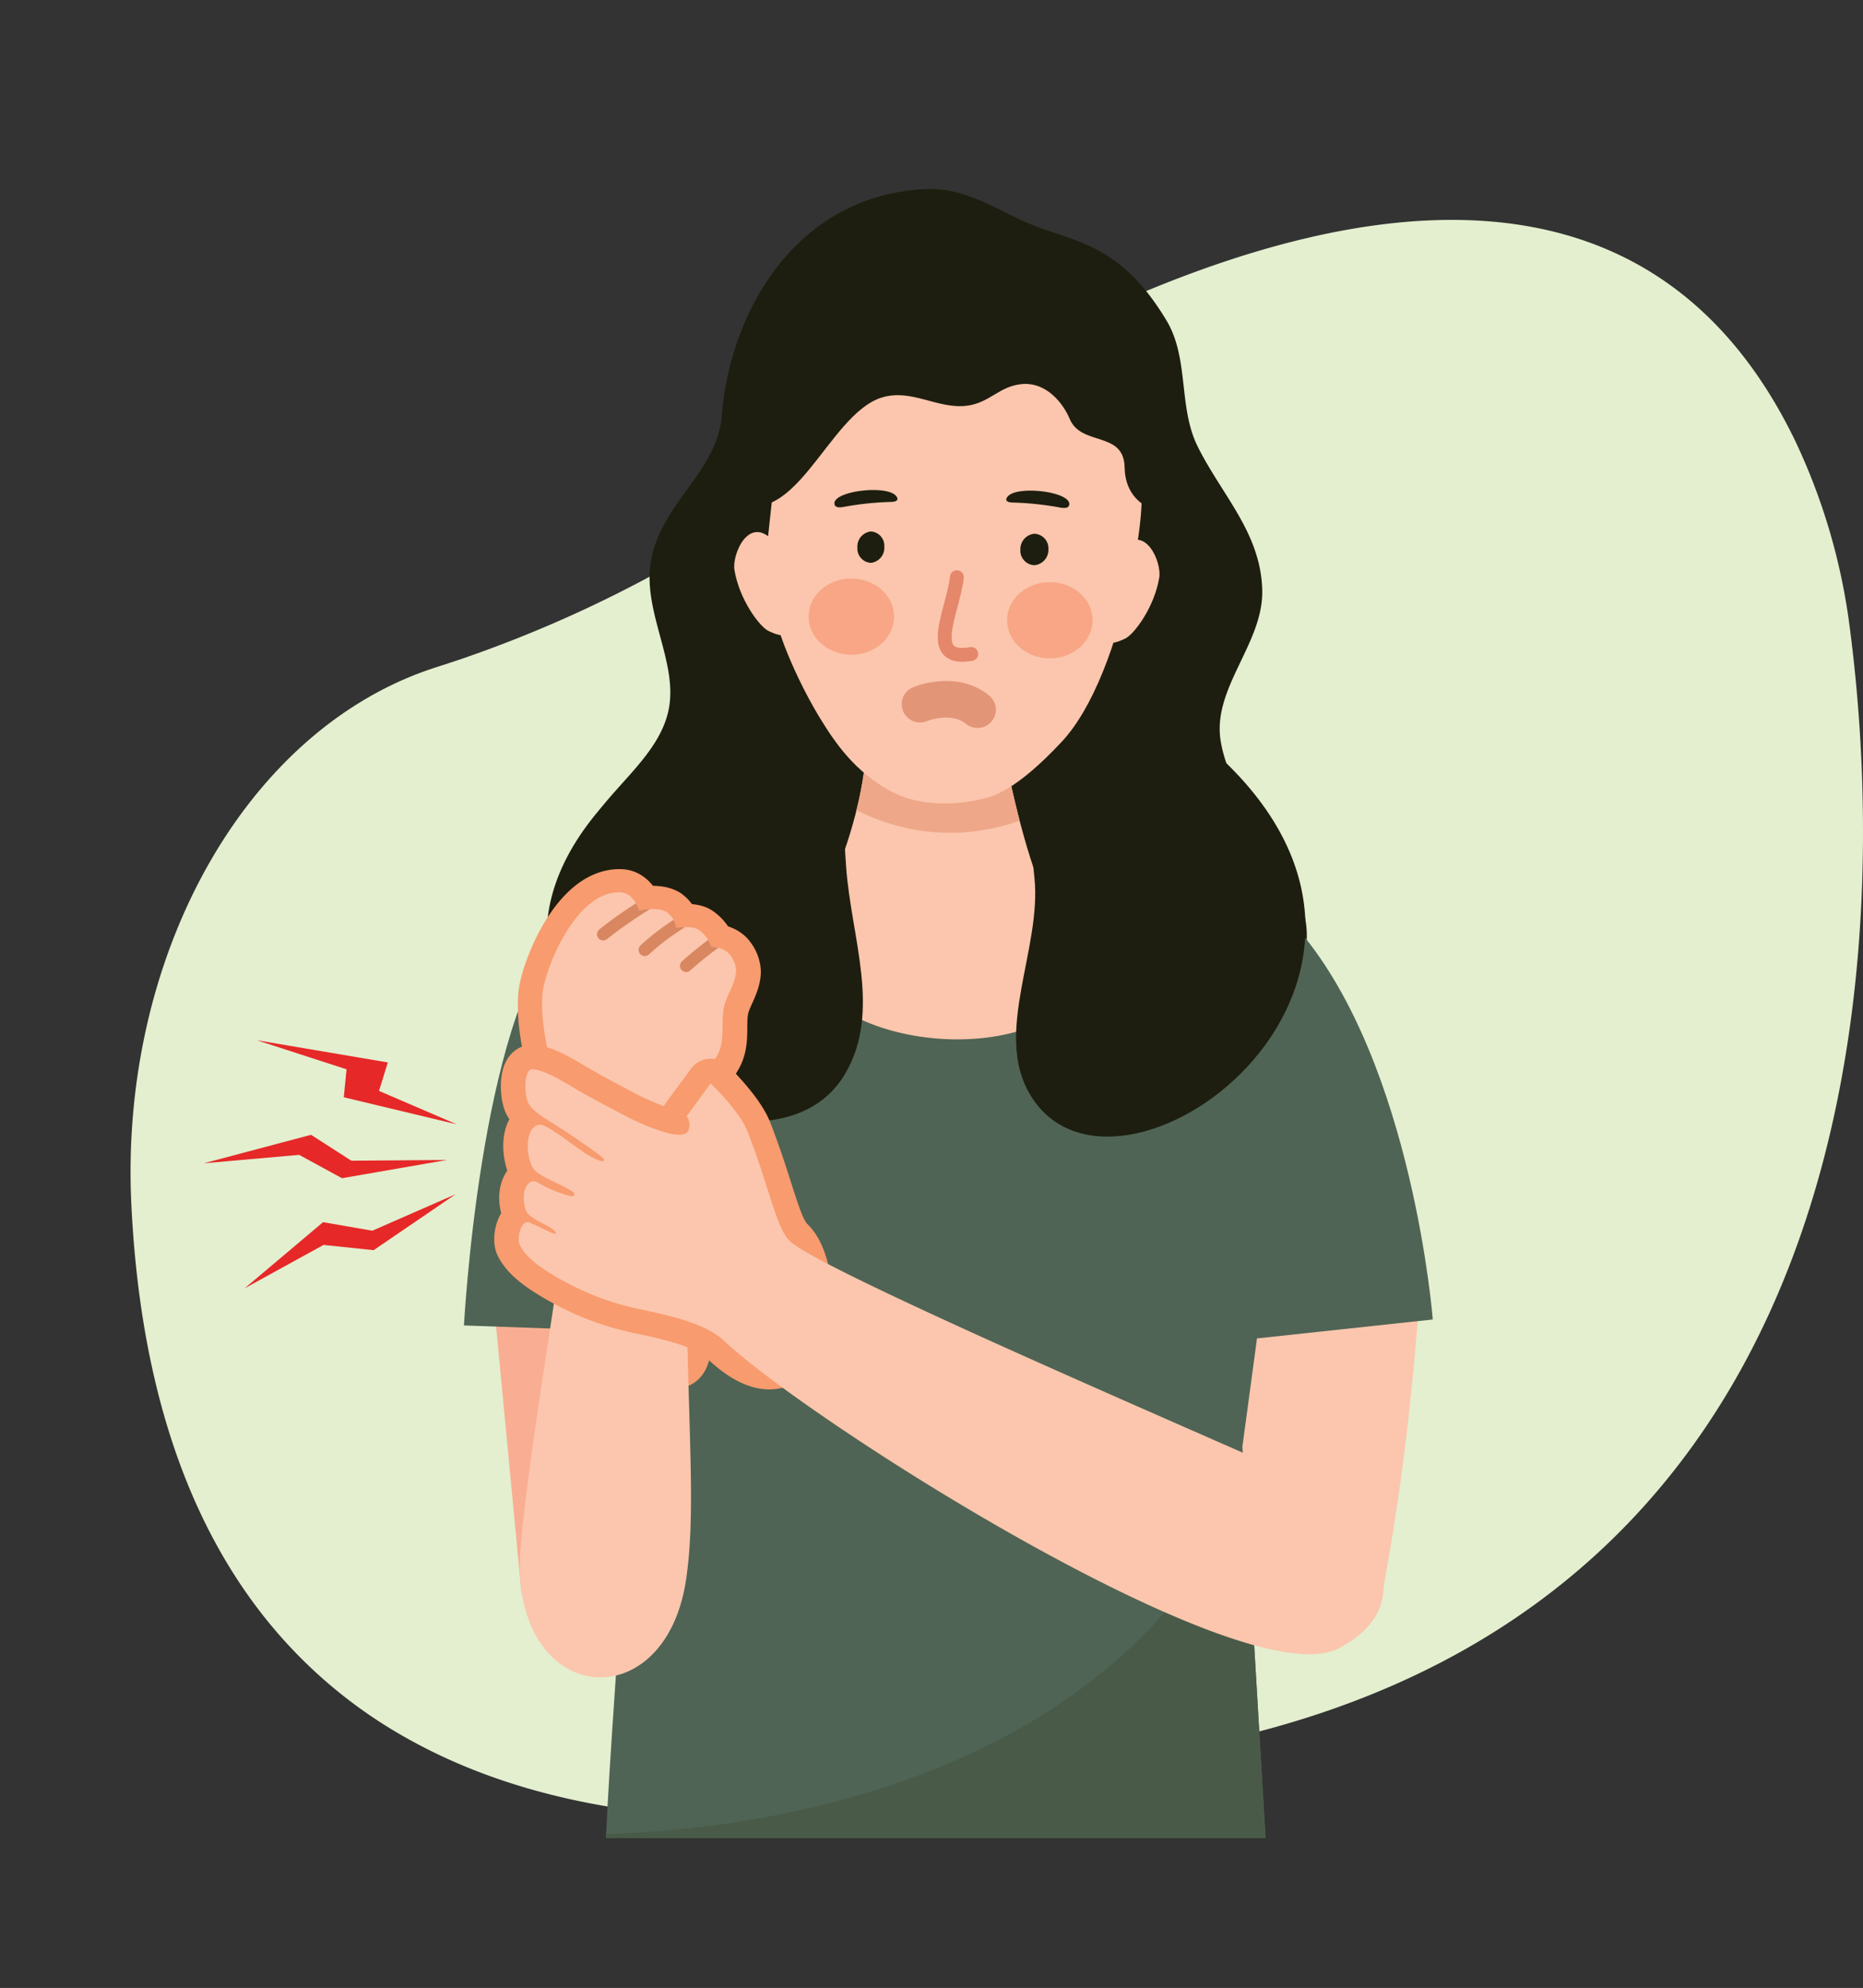
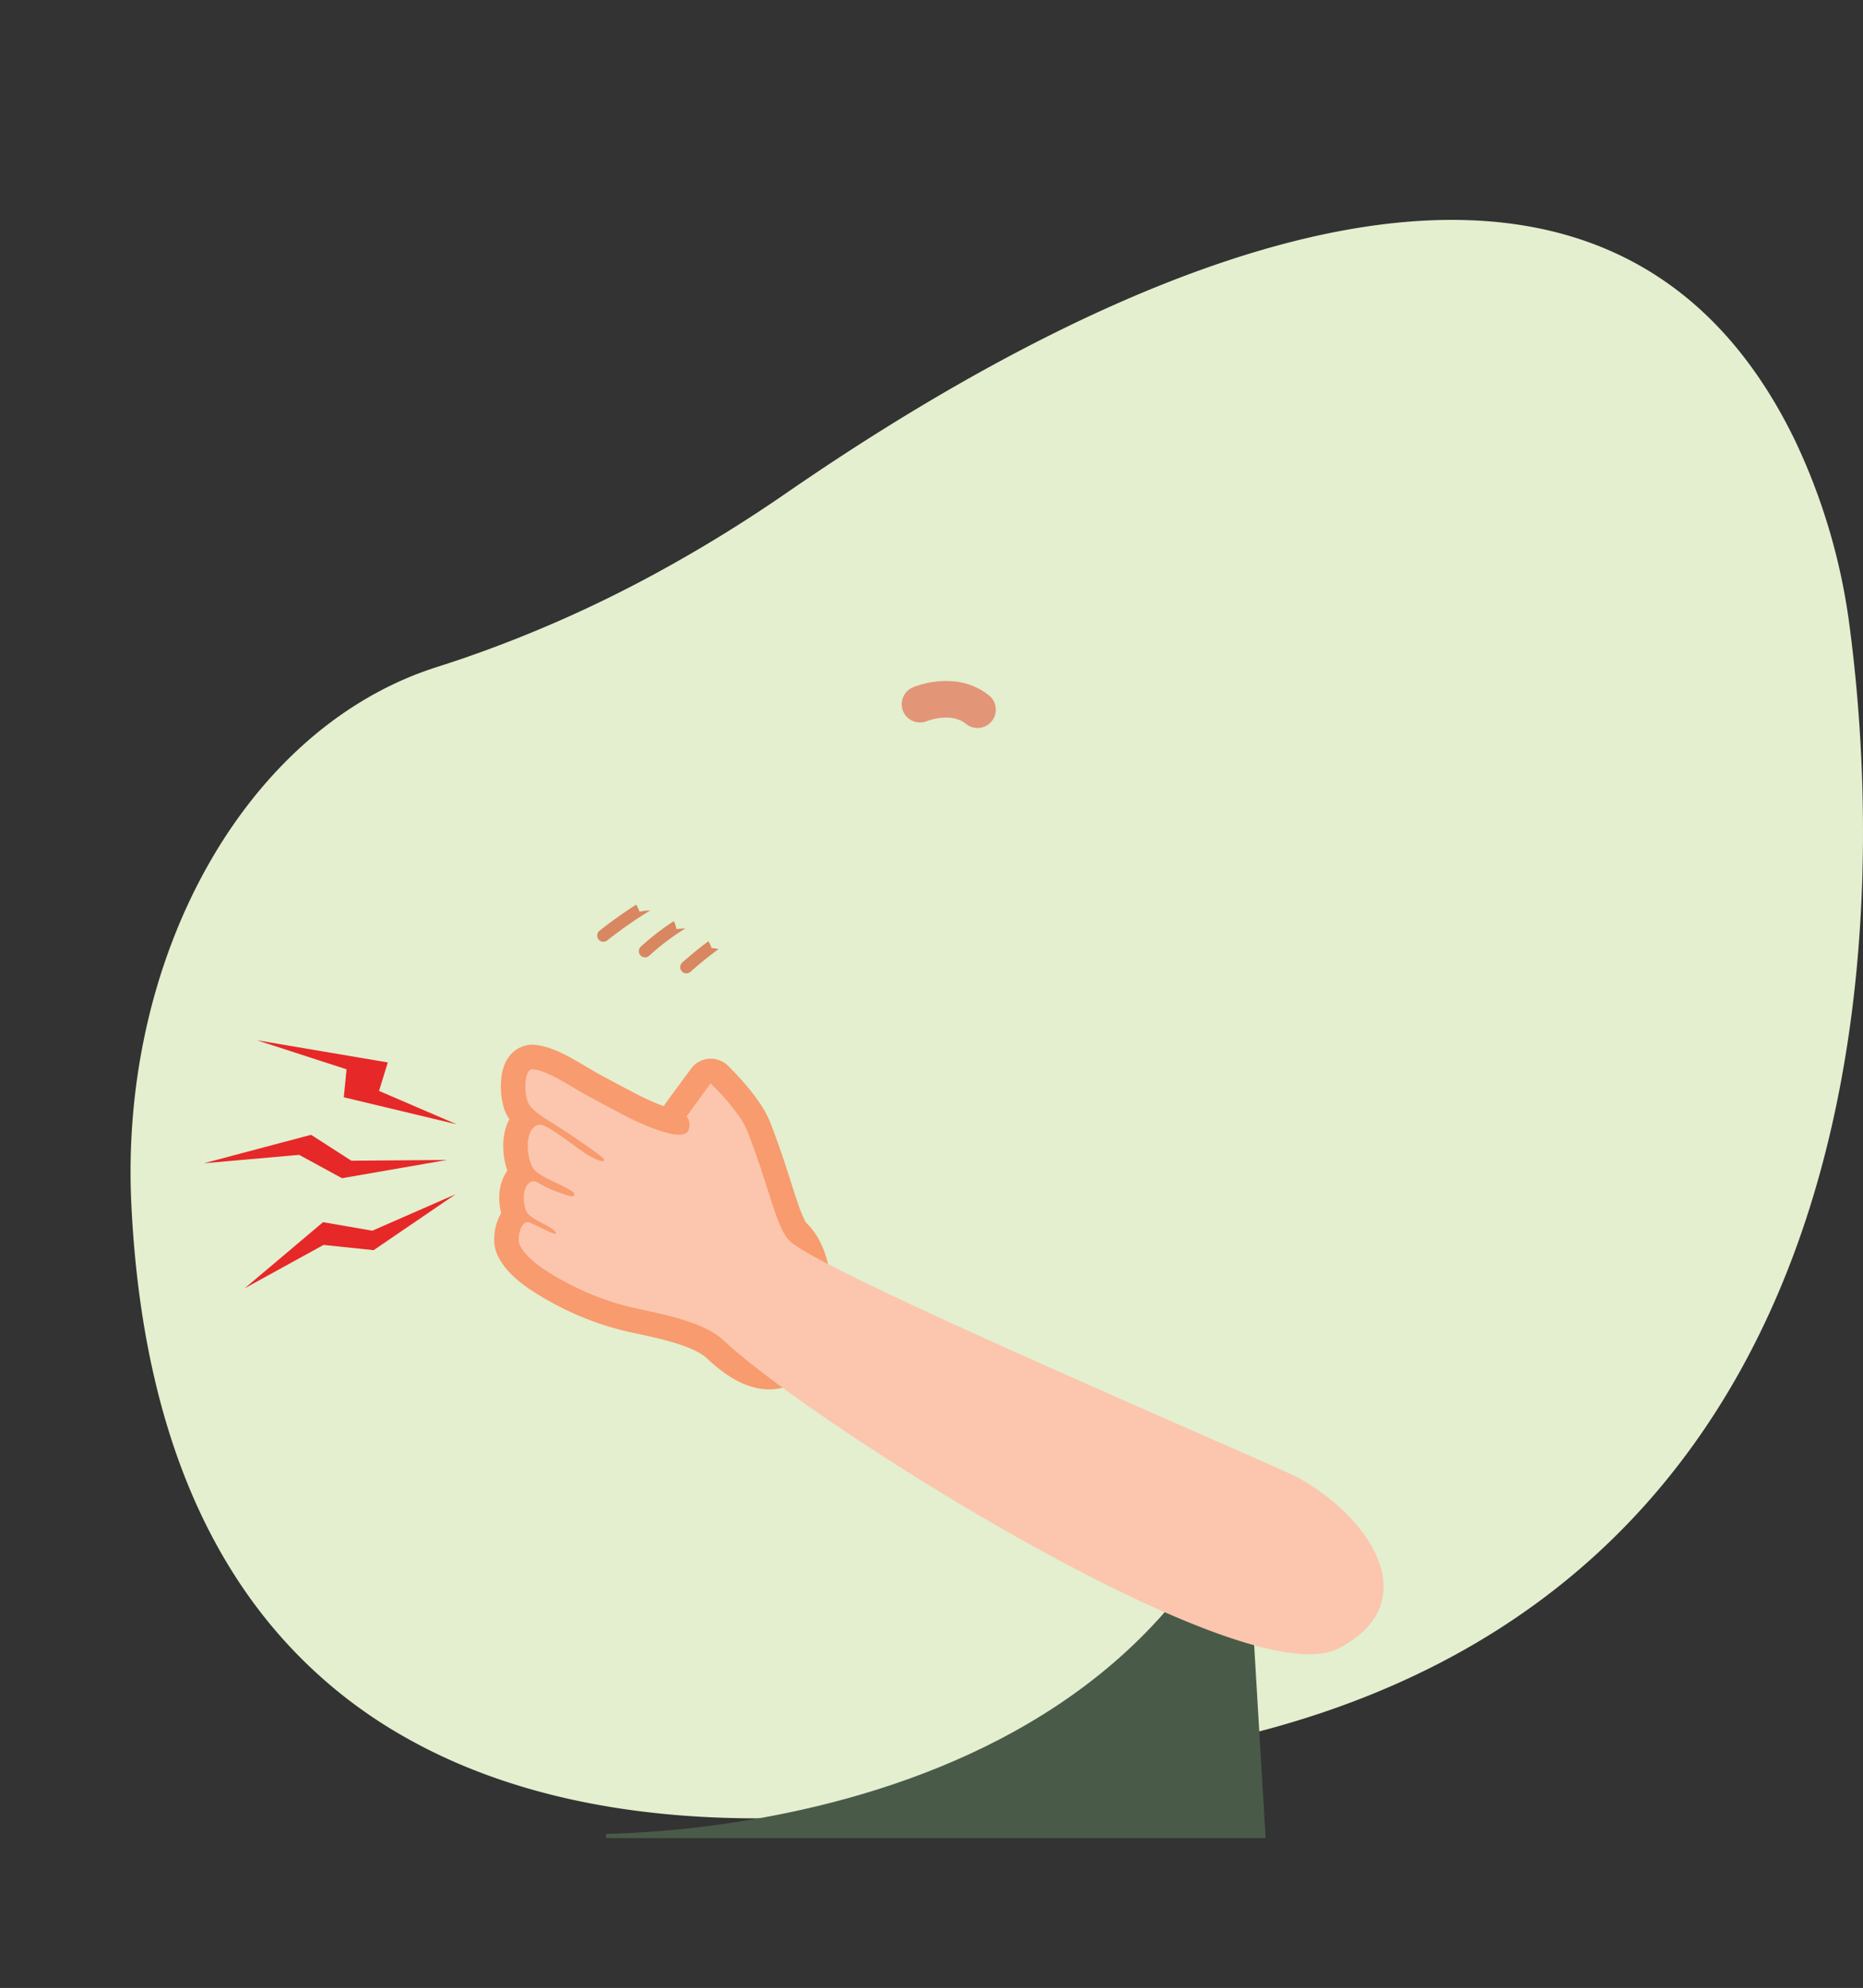
<svg xmlns="http://www.w3.org/2000/svg" width="402.872" height="429.768" viewBox="0 0 402.872 429.768">
  <rect x="0" y="0" width="402.872" height="429.768" fill="#333333" stroke="none" />
  <defs>
    <clipPath id="clip-path">
      <rect id="Rectangle_2636" data-name="Rectangle 2636" width="402.872" height="429.768" fill="none" />
    </clipPath>
    <clipPath id="clip-path-2">
-       <rect id="Rectangle_2638" data-name="Rectangle 2638" width="397.36" height="397.353" fill="none" />
-     </clipPath>
+       </clipPath>
    <clipPath id="clip-path-3">
      <path id="Path_20419" data-name="Path 20419" d="M546.4,843.769c-12.391.3-38.329-5.656-38.3-40.1,0,0-30.467,3.542-44.339,19-17.379,19.369-20.836,85.077-20.836,85.077l38.35,1.364s-6.8,87.456-7.632,109.459H616.282l-5.021-84.618,3.157-23.4,38.015-4.089s-4.286-54.971-28.759-83.929c-12.432-14.71-41.476-19.414-41.476-19.414s.734,39.764-35.8,40.647" transform="translate(-442.927 -803.122)" fill="none" />
    </clipPath>
    <clipPath id="clip-path-5">
      <path id="Path_20422" data-name="Path 20422" d="M772.682,678.567c3.106,12.343-7.115,41.938-15.1,48.765,4.907,25.793,61.693,27.838,64.365,3.288-13.4-5.21-20.413-54.191-20.413-54.191Z" transform="translate(-757.584 -676.43)" fill="none" />
    </clipPath>
    <clipPath id="clip-path-7">
      <path id="Path_20437" data-name="Path 20437" d="M517.83,874.879c-.471,5.817,1.141,13.7,3.185,19.27,2.674,7.284,1.631,16.113,2.335,23.682.521,5.6,26.218,54.279,25.77,29.894-.147-8.021-.952-19.292-1.58-29.508-.253-4.117-.986-13-.291-17.184.559-3.365,7.154-10.224,8.6-13.326,1.507-3.231.518-6.631,1.224-9.947.579-2.721,2.529-5.128,2.629-7.946a5.71,5.71,0,0,0-1.124-3.148c-1.283-1.983-4.225-2.012-4.225-2.012a7.191,7.191,0,0,0-2.791-3.682c-1.473-.949-4.828-.417-4.828-.417a5.027,5.027,0,0,0-2.032-3.386c-2.183-1.247-5.927-.376-5.927-.376s-1.223-3.737-3.942-3.886c-.152-.008-.3-.012-.451-.012-9.605,0-16.147,16.947-16.555,21.986" transform="translate(-517.748 -852.893)" fill="none" />
    </clipPath>
    <clipPath id="clip-path-9">
      <path id="Path_20441" data-name="Path 20441" d="M501.124,873.612c-.471,5.817,1.141,13.7,3.185,19.27,2.674,7.284,1.631,16.113,2.335,23.682.521,5.6-10.94,68.968-10.41,82.1,1.177,29.147,31.437,30.679,35.9,1.809,2.037-13.188.732-29.629.284-54.015-.147-8.021-.952-19.292-1.58-29.508-.253-4.118-.986-13-.291-17.184.559-3.364,7.154-10.224,8.6-13.326,1.508-3.231.518-6.631,1.224-9.948.579-2.721,2.529-5.128,2.629-7.946a5.708,5.708,0,0,0-1.124-3.149c-1.283-1.983-4.225-2.012-4.225-2.012a7.19,7.19,0,0,0-2.791-3.682c-1.473-.949-4.827-.417-4.827-.417A5.029,5.029,0,0,0,528,855.9c-2.183-1.247-5.927-.376-5.927-.376s-1.223-3.736-3.942-3.886c-.152-.008-.3-.013-.451-.013-9.6,0-16.147,16.947-16.555,21.986" transform="translate(-496.217 -851.626)" fill="none" />
    </clipPath>
    <clipPath id="clip-path-10">
      <rect id="Rectangle_2642" data-name="Rectangle 2642" width="397.369" height="397.369" fill="none" />
    </clipPath>
  </defs>
  <g id="Group_5679" data-name="Group 5679" transform="translate(0 0.003)">
    <g id="Group_5660" data-name="Group 5660" transform="translate(0 -0.003)">
      <g id="Group_5659" data-name="Group 5659" clip-path="url(#clip-path)">
        <path id="Path_20414" data-name="Path 20414" d="M358.248,539.128q-10.365,2.19-20.637,5.031s0,0,0,0q-.589.158-1.177.323c-26.012,7.252-93.9,22.051-145.9-3.15q-3.046-1.472-6.013-3.135a103.985,103.985,0,0,1-31.471-26.934c-15.653-20.055-26.29-48.524-28.236-88.43-2.6-53.207,24.087-101.769,64.215-115.677q1.107-.383,2.236-.742,2.832-.9,5.65-1.87a273.843,273.843,0,0,0,43.568-19.5q13.3-7.366,26.081-16.2,2.7-1.859,5.516-3.756c.488-.331.978-.658,1.472-.989h0c7.607-5.081,15.818-10.3,24.456-15.4.3-.18.609-.358.914-.539,63.192-37.1,148.572-67.24,185.688,9.473a133.331,133.331,0,0,1,11.838,40.644c6.54,49.959,14.721,208.537-138.2,240.847" transform="translate(-96.405 -162.335)" fill="#e3efcf" />
      </g>
    </g>
    <g id="Group_5662" data-name="Group 5662" transform="translate(0.01 0.013)">
      <g id="Group_5661" data-name="Group 5661" clip-path="url(#clip-path-2)">
        <path id="Path_20415" data-name="Path 20415" d="M603.436,367.377c-21.813,2.036-49.659-1.273-56.636-26.26a31.045,31.045,0,0,1,1.058-20.35c4.378-9.968,16.607-16.985,18.758-27.947,1.931-9.84-5.142-20.314-4.027-30.723,1.416-13.226,14.552-20.232,15.513-32.819,1.638-21.454,15.322-47.22,43.574-48.861,10.3-.6,17.128,5.741,26.442,8.8,9.776,3.215,17.649,5.538,26.09,19.513,5.009,8.293,2.526,18.72,6.783,27.31,5.192,10.479,13.715,18.726,13.965,31.154.23,11.44-10.818,21.072-9,32.449,3.149,19.685,29.438,34.474,13.611,56.126-16.517,22.6-72.238,15.31-96.132,11.6" transform="translate(-422.008 -139.534)" fill="#1d1e0f" fill-rule="evenodd" />
        <path id="Path_20416" data-name="Path 20416" d="M1194.661,1227.994l-38.135,3.441-9.188,58.465,38.559,7.068c4.792-25.633,6.627-42.646,8.763-68.974" transform="translate(-887.455 -949.846)" fill="#fbc6ad" fill-rule="evenodd" />
        <rect id="Rectangle_2637" data-name="Rectangle 2637" width="20.22" height="63.232" transform="translate(106.761 281.422) rotate(-5.442)" fill="#f9ae93" />
        <path id="Path_20417" data-name="Path 20417" d="M463.763,822.669c-17.379,19.369-20.836,85.077-20.836,85.077l38.35,1.364s-8.508,109.382-7.655,114.266c47.971,7.818,97.069,9.912,142.973.474l-5.335-89.9,3.158-23.4,38.015-4.089s-4.286-54.971-28.759-83.928c-12.432-14.71-41.476-19.414-41.476-19.414s.734,39.764-35.8,40.647c-12.391.3-38.329-5.656-38.3-40.1,0,0-30.467,3.542-44.339,19" transform="translate(-342.605 -621.215)" fill="#4f6455" fill-rule="evenodd" />
      </g>
    </g>
    <g id="Group_5664" data-name="Group 5664" transform="translate(100.331 181.92)">
      <g id="Group_5663" data-name="Group 5663" clip-path="url(#clip-path-3)">
        <path id="Path_20418" data-name="Path 20418" d="M549.6,1433.2s125.057,4.868,151-92.866l11.65,122.081L551,1466.492Z" transform="translate(-525.439 -1218.647)" fill="#495b48" fill-rule="evenodd" />
      </g>
    </g>
    <g id="Group_5666" data-name="Group 5666" transform="translate(0.01 0.013)">
      <g id="Group_5665" data-name="Group 5665" clip-path="url(#clip-path-2)">
        <path id="Path_20420" data-name="Path 20420" d="M801.537,676.43s7.015,48.981,20.413,54.191c-2.672,24.55-59.458,22.505-64.365-3.288,7.983-6.827,18.2-36.422,15.1-48.765Z" transform="translate(-585.987 -523.221)" fill="#fbc6ad" fill-rule="evenodd" />
      </g>
    </g>
    <g id="Group_5668" data-name="Group 5668" transform="translate(171.607 153.222)">
      <g id="Group_5667" data-name="Group 5667" clip-path="url(#clip-path-5)">
-         <path id="Path_20421" data-name="Path 20421" d="M795.1,622.394s-34.352,29.444-70.568-11.373l15.716-25.84,65.741,26.66Z" transform="translate(-732.021 -605.85)" fill="#eea789" fill-rule="evenodd" />
-       </g>
+         </g>
    </g>
    <g id="Group_5670" data-name="Group 5670" transform="translate(0.01 0.013)">
      <g id="Group_5669" data-name="Group 5669" clip-path="url(#clip-path-2)">
        <path id="Path_20423" data-name="Path 20423" d="M1014.964,721.24c51.311,49.137-23.948,103.368-42.076,71.9-7.733-13.424,2.732-31.424,1.08-46.721-1.28-11.854-.311-20.413.069-22.293,1.908-9.451,32.977-.062,40.927-2.886" transform="translate(-750.292 -556.763)" fill="#1d1e0f" fill-rule="evenodd" />
        <path id="Path_20424" data-name="Path 20424" d="M538.606,726.1c-51.311,49.137,29.761,94.028,47.889,62.561,7.733-13.424,1.2-29.221.1-44.568-.648-9.041-.883-16.164-1.262-18.043-1.908-9.451-29.73-7.31-46.724.05" transform="translate(-403.634 -556.721)" fill="#1d1e0f" fill-rule="evenodd" />
        <path id="Path_20425" data-name="Path 20425" d="M708.85,509.217c-5.036-4.7-8.426,3.526-7.909,6.74,1.026,6.367,5.379,12.219,7.316,13.19,12.608,6.323.593-19.93.593-19.93" transform="translate(-542.134 -392.789)" fill="#fbc6ad" fill-rule="evenodd" />
        <path id="Path_20426" data-name="Path 20426" d="M1054.163,516.487c5.036-4.7,8.426,3.526,7.908,6.74-1.026,6.367-5.379,12.219-7.316,13.19-12.608,6.323-.593-19.93-.593-19.93" transform="translate(-811.387 -398.412)" fill="#fbc6ad" fill-rule="evenodd" />
        <path id="Path_20427" data-name="Path 20427" d="M795.291,376.013c6.568-7.045,11.911-20.825,15.152-36.63,3.576-17.441,3.517-28.974-7.235-42.649-13.766-17.509-18.988-18.709-45.468-17.521-7.737.347-15.038,7.115-18.557,14.051-4.658,9.18-5.566,21.2-7.742,41.152-1.435,13.153,7.933,30.731,11.629,36.72,3.157,5.114,7.362,11.4,15.318,15.693,5.625,3.035,13.571,3.308,20.81,1.312,5.416-1.493,11.731-7.448,16.092-12.127" transform="translate(-565.651 -215.725)" fill="#fbc6ad" fill-rule="evenodd" />
        <path id="Path_20428" data-name="Path 20428" d="M694.814,286.811c14.188,9.505,21.413-18.058,33.439-21.577,6.355-1.859,11.878,2.533,18.113,1.836,5-.559,7.065-4.182,11.886-4.686,5.45-.57,9.094,4.164,10.5,7.521,2.507,6.005,11.734,2.506,11.872,10.5.16,9.29,9.516,10.578,11.229,9.141,2.641-2.216-.882-18.008-1.41-20.982-6.163-34.714-65.259-50.935-84.939-21.126-4.263,6.457-9.569,31.766-10.685,39.371" transform="translate(-537.435 -179.353)" fill="#1d1e0f" fill-rule="evenodd" />
        <path id="Path_20429" data-name="Path 20429" d="M977.131,509.445a3.135,3.135,0,0,1,3.053,3.3,3.325,3.325,0,0,1-3.009,3.486,3.135,3.135,0,0,1-3.053-3.3,3.325,3.325,0,0,1,3.009-3.486" transform="translate(-753.475 -394.061)" fill="#1d1e0f" fill-rule="evenodd" />
-         <path id="Path_20430" data-name="Path 20430" d="M821.412,507.236a3.089,3.089,0,0,1,2.932,3.3,3.275,3.275,0,0,1-2.888,3.481,3.088,3.088,0,0,1-2.932-3.3,3.275,3.275,0,0,1,2.888-3.481" transform="translate(-633.122 -392.352)" fill="#1d1e0f" fill-rule="evenodd" />
        <path id="Path_20431" data-name="Path 20431" d="M904.491,550.9c-.8,7.329-7.065,18.344,3.116,16.6" transform="translate(-697.577 -426.129)" fill="none" stroke="#e5876a" stroke-linecap="round" stroke-linejoin="round" stroke-width="2.995" />
        <path id="Path_20432" data-name="Path 20432" d="M781.176,552.128c5.1,0,9.244,3.692,9.244,8.24s-4.142,8.24-9.244,8.24-9.244-3.692-9.244-8.24,4.142-8.24,9.244-8.24" transform="translate(-597.085 -427.076)" fill="#f8a686" fill-rule="evenodd" />
        <path id="Path_20433" data-name="Path 20433" d="M970.669,555.6c5.1,0,9.244,3.692,9.244,8.24s-4.142,8.24-9.244,8.24-9.244-3.692-9.244-8.24,4.142-8.24,9.244-8.24" transform="translate(-743.654 -429.765)" fill="#f8a686" fill-rule="evenodd" />
        <path id="Path_20434" data-name="Path 20434" d="M799.016,471.249a65.588,65.588,0,0,1,9.846-1c1.078-.03,1.787-.4,1.043-1.3-2.029-2.455-13.533-1.072-13.324,1.682.085,1.114,1.669.766,2.434.615" transform="translate(-616.148 -361.755)" fill="#1d1e0f" fill-rule="evenodd" />
        <path id="Path_20435" data-name="Path 20435" d="M971.838,471.842a65.625,65.625,0,0,0-9.846-1c-1.079-.03-1.787-.4-1.044-1.3,2.029-2.455,13.533-1.072,13.324,1.682-.085,1.115-1.67.766-2.434.615" transform="translate(-743.047 -362.214)" fill="#1d1e0f" fill-rule="evenodd" />
      </g>
    </g>
    <g id="Group_5672" data-name="Group 5672" transform="translate(117.28 193.194)">
      <g id="Group_5671" data-name="Group 5671" clip-path="url(#clip-path-7)">
        <path id="Path_20436" data-name="Path 20436" d="M593.975,876.2a82.837,82.837,0,0,1,8.084-6.343m-17.028,2.888a52.812,52.812,0,0,1,9.524-6.938m-18.528,3.563a95.771,95.771,0,0,1,9.972-6.9" transform="translate(-562.825 -860.306)" fill="none" stroke="#d88761" stroke-linecap="round" stroke-linejoin="round" stroke-width="2.674" />
      </g>
    </g>
    <g id="Group_5674" data-name="Group 5674" transform="translate(0.01 0.013)">
      <g id="Group_5673" data-name="Group 5673" clip-path="url(#clip-path-2)">
-         <path id="Path_20438" data-name="Path 20438" d="M549.12,947.724c.448,24.386-25.249-24.3-25.77-29.893-.7-7.569.339-16.4-2.335-23.682-2.044-5.568-3.656-13.453-3.185-19.27.414-5.118,7.154-22.517,17.006-21.974,2.72.15,3.942,3.886,3.942,3.886s3.743-.87,5.927.376a5.028,5.028,0,0,1,2.032,3.386s3.355-.533,4.828.417a7.191,7.191,0,0,1,2.791,3.682s2.942.029,4.225,2.012a5.711,5.711,0,0,1,1.124,3.148c-.1,2.817-2.05,5.225-2.629,7.946-.706,3.316.284,6.716-1.224,9.947-1.447,3.1-8.042,9.962-8.6,13.326-.695,4.182.037,13.066.291,17.184C548.169,928.433,548.973,939.7,549.12,947.724Z" transform="translate(-400.478 -659.712)" fill="none" stroke="#f89b6e" stroke-linecap="round" stroke-linejoin="round" stroke-width="10.596" />
        <path id="Path_20439" data-name="Path 20439" d="M496.235,998.663c-.53-13.131,10.931-76.5,10.41-82.1-.7-7.569.339-16.4-2.335-23.682-2.044-5.568-3.656-13.453-3.185-19.27.414-5.118,7.154-22.517,17.006-21.974,2.719.15,3.942,3.887,3.942,3.887s3.744-.87,5.927.376a5.028,5.028,0,0,1,2.032,3.386s3.355-.533,4.827.417a7.191,7.191,0,0,1,2.791,3.682s2.942.029,4.225,2.012A5.711,5.711,0,0,1,543,868.547c-.1,2.818-2.05,5.225-2.629,7.946-.706,3.316.284,6.716-1.224,9.947-1.447,3.1-8.042,9.962-8.6,13.326-.695,4.182.038,13.066.291,17.184.628,10.216,1.433,21.487,1.58,29.508.448,24.386,1.753,40.827-.284,54.015-4.459,28.87-34.719,27.338-35.9-1.809" transform="translate(-383.824 -658.732)" fill="#fbc6ad" fill-rule="evenodd" />
      </g>
    </g>
    <g id="Group_5676" data-name="Group 5676" transform="translate(112.402 192.907)">
      <g id="Group_5675" data-name="Group 5675" clip-path="url(#clip-path-9)">
-         <path id="Path_20440" data-name="Path 20440" d="M593.744,874.936a82.79,82.79,0,0,1,8.084-6.342M584.8,871.482a52.805,52.805,0,0,1,9.524-6.938M575.8,868.107a95.765,95.765,0,0,1,9.972-6.9" transform="translate(-557.769 -859.039)" fill="none" stroke="#d88761" stroke-linecap="round" stroke-linejoin="round" stroke-width="2.674" />
-       </g>
+         </g>
    </g>
    <g id="Group_5678" data-name="Group 5678" transform="translate(0 -0.003)">
      <g id="Group_5677" data-name="Group 5677" clip-path="url(#clip-path-10)">
        <path id="Path_20442" data-name="Path 20442" d="M553.847,1057.651c7.5,7.053,4.446,39.135-14.267,21.517-3.768-3.548-10.565-5.225-18.422-6.87a58.438,58.438,0,0,1-16.411-6.122c-5.511-3.031-8.13-5.327-9.315-7.677-.753-1.492.311-5.634,2.065-4.907,2.383.988,5.726,2.879,5.73,2.363.01-1.36-5.7-2.9-6.417-4.821-1.518-4.075.412-7.578,2.616-6.1a28.979,28.979,0,0,0,7.27,2.946c.957-.268.356-.887.307-.922-2.642-1.9-7.7-3.314-8.845-5.432-1.354-2.5-1.747-8.351,1.328-9.167,1.7-.45,8.3,5.248,11.035,6.761.711.393,3.01,1.589,3.172.9.109-.464-3.466-2.84-4.88-3.837-6.8-4.8-10.987-6.413-11.766-9.009-.789-2.629-.514-7,1.185-6.807,3.518.4,7.44,3.328,12.452,6.057,1.689.919,5.445,2.932,8.049,4.271.122.063,11.557,5.954,13.114,2.987a2.89,2.89,0,0,0-.45-3.075l5.327-7.229s6.194,5.949,7.939,10.442C549.549,1046.495,550.883,1054.863,553.847,1057.651Z" transform="translate(-383.018 -789.306)" fill="none" stroke="#f89b6e" stroke-linecap="round" stroke-linejoin="round" stroke-width="10.59" />
        <path id="Path_20443" data-name="Path 20443" d="M672.416,1145.7c-20.4,10.515-114.123-48.916-132.836-66.534-3.768-3.548-10.565-5.225-18.421-6.87a58.434,58.434,0,0,1-16.411-6.122c-5.511-3.031-8.13-5.327-9.315-7.677-.753-1.492.311-5.634,2.065-4.907,2.384.988,5.726,2.879,5.73,2.363.01-1.36-5.7-2.9-6.417-4.821-1.519-4.075.412-7.578,2.616-6.1a28.983,28.983,0,0,0,7.27,2.946c.957-.268.357-.887.307-.922-2.642-1.9-7.7-3.314-8.845-5.432-1.354-2.5-1.747-8.351,1.328-9.167,1.7-.45,8.3,5.248,11.035,6.761.711.392,3.01,1.589,3.173.9.109-.464-3.466-2.84-4.88-3.837-6.8-4.8-10.987-6.413-11.766-9.009-.789-2.63-.513-7,1.185-6.807,3.517.4,7.44,3.328,12.452,6.057,1.688.919,5.445,2.932,8.049,4.271.122.063,11.557,5.954,13.114,2.987a3.105,3.105,0,0,0-.349-3.143l5.175-7.122s6.245,5.91,7.991,10.4c4.886,12.576,6.22,20.944,9.184,23.732,7.5,7.053,105.155,48.5,109.88,51.115,16.038,8.874,27.6,27.188,8.688,36.937" transform="translate(-383.018 -789.306)" fill="#fbc6ad" fill-rule="evenodd" />
        <path id="Path_20444" data-name="Path 20444" d="M878.3,668.428s7.221-3.053,12.442,1.19" transform="translate(-679.349 -516.193)" fill="none" stroke="#e39578" stroke-linecap="round" stroke-linejoin="round" stroke-width="7.915" />
        <path id="Path_20445" data-name="Path 20445" d="M288.42,1010.981l-24.407-5.844.59-6.05-19.394-6.282,28.318,4.8-1.9,6.157Z" transform="translate(-189.665 -767.916)" fill="#e62828" fill-rule="evenodd" />
        <path id="Path_20446" data-name="Path 20446" d="M279.168,1139.79l-17.718,12.088-10.836-1.135-17.06,9.382,16.958-14.295,10.65,1.843Z" transform="translate(-180.65 -881.606)" fill="#e62828" fill-rule="evenodd" />
        <path id="Path_20447" data-name="Path 20447" d="M247.093,1088.494l-22.707,3.944-9.261-5.046-20.64,1.823,23.212-6.158,8.707,5.6Z" transform="translate(-150.43 -837.724)" fill="#e62828" fill-rule="evenodd" />
      </g>
    </g>
  </g>
</svg>